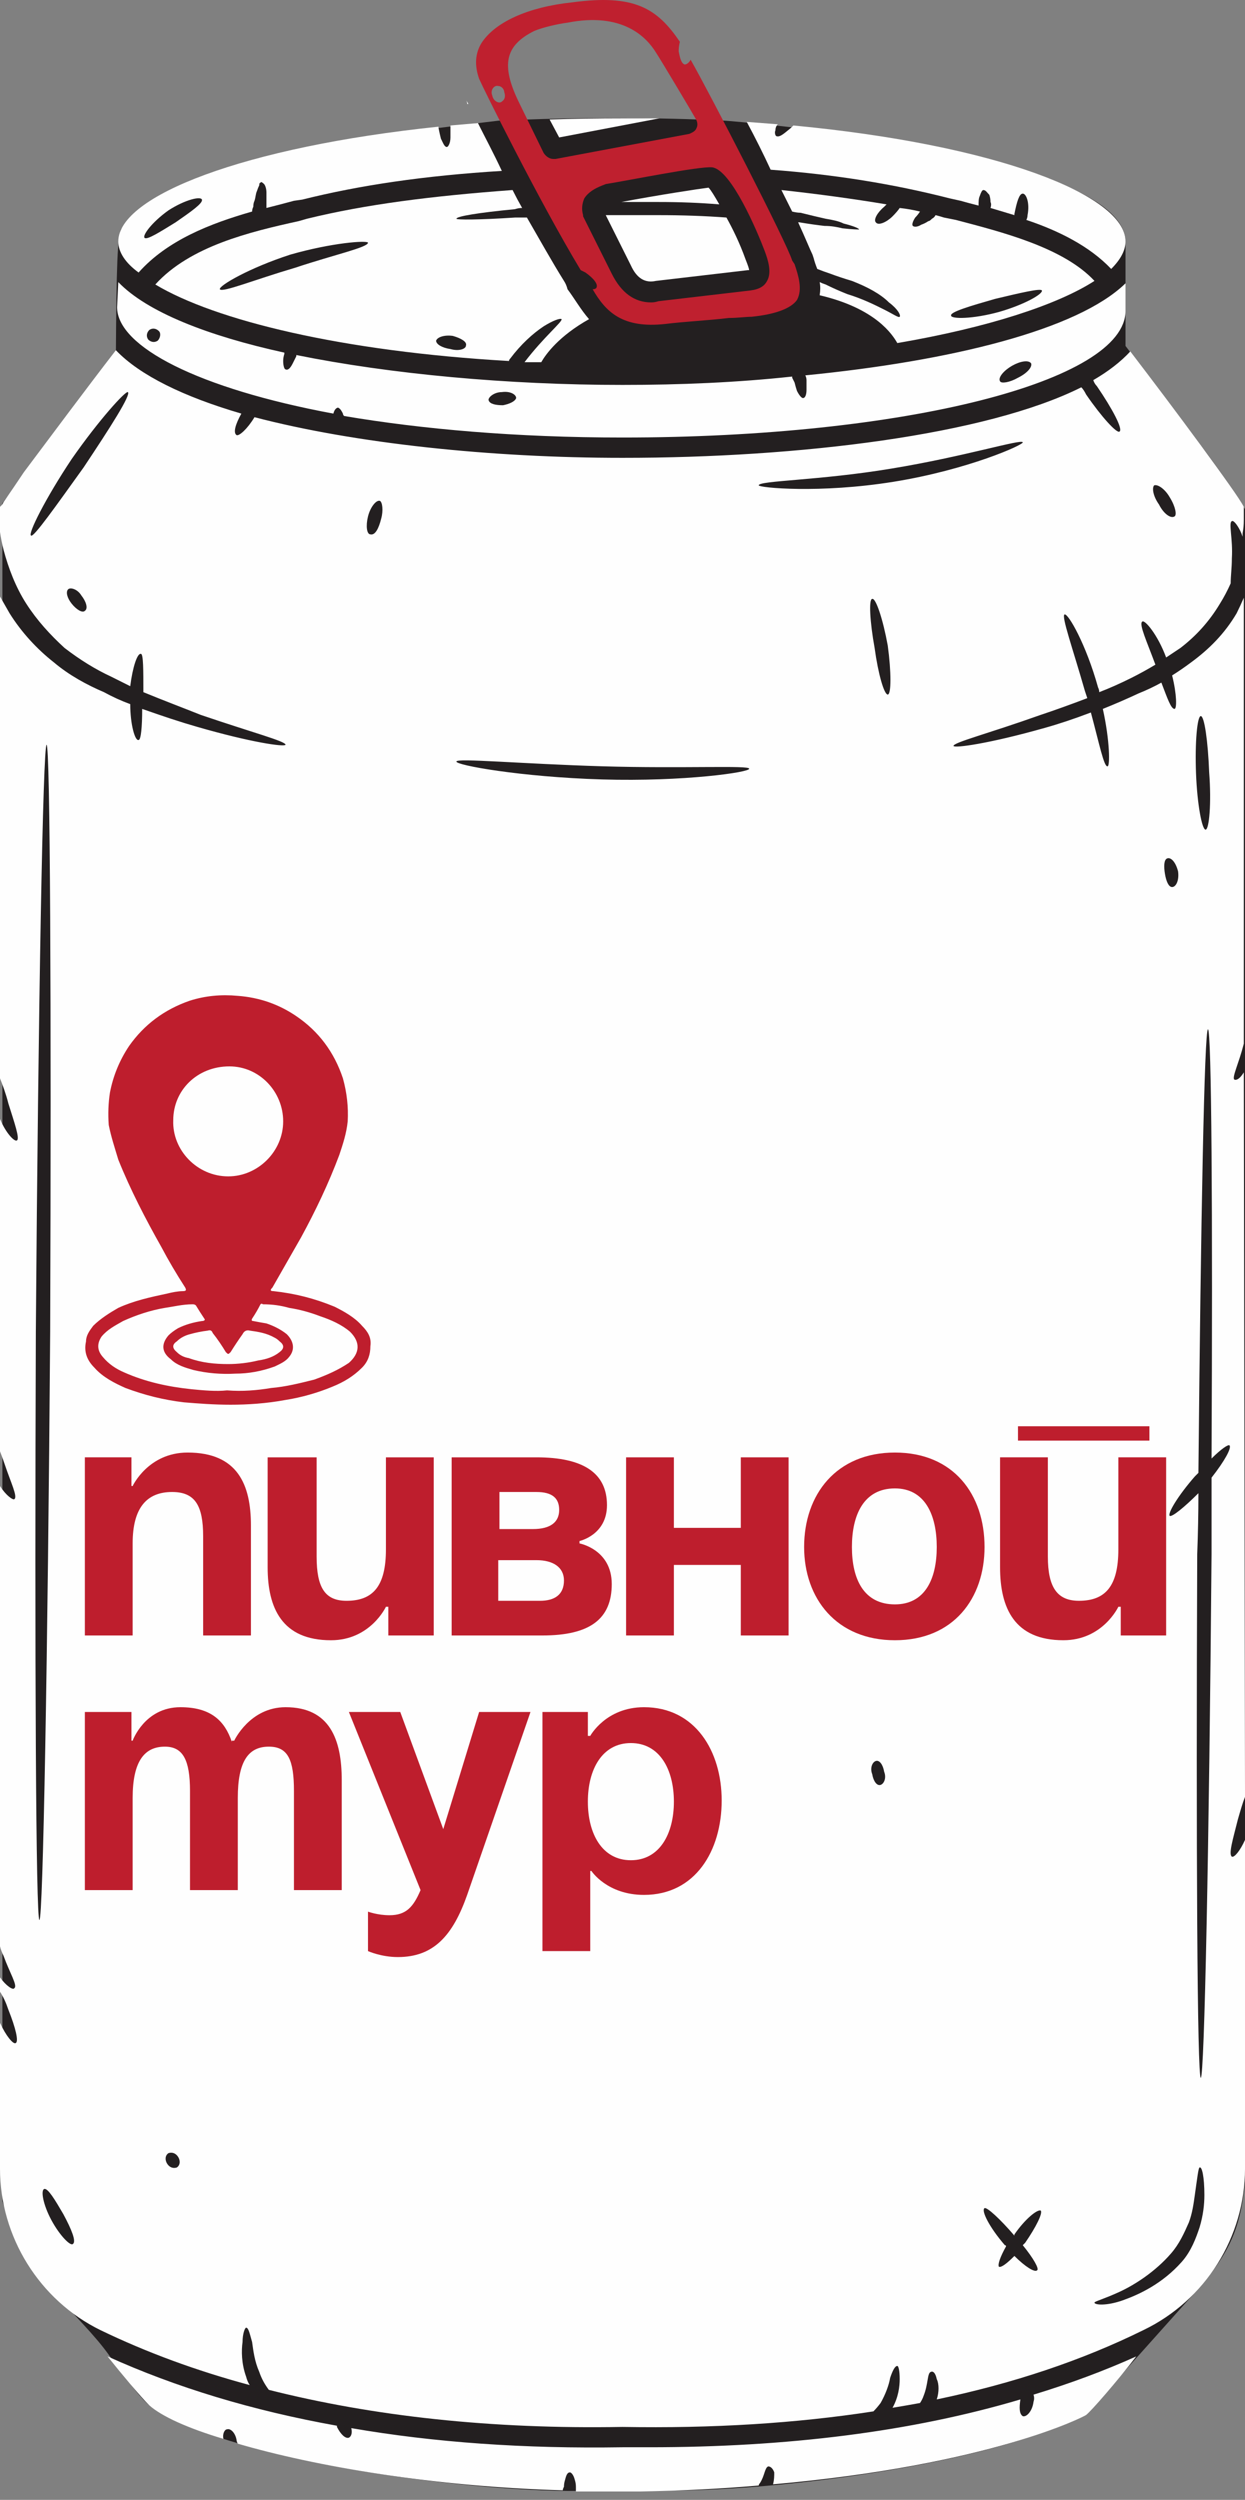
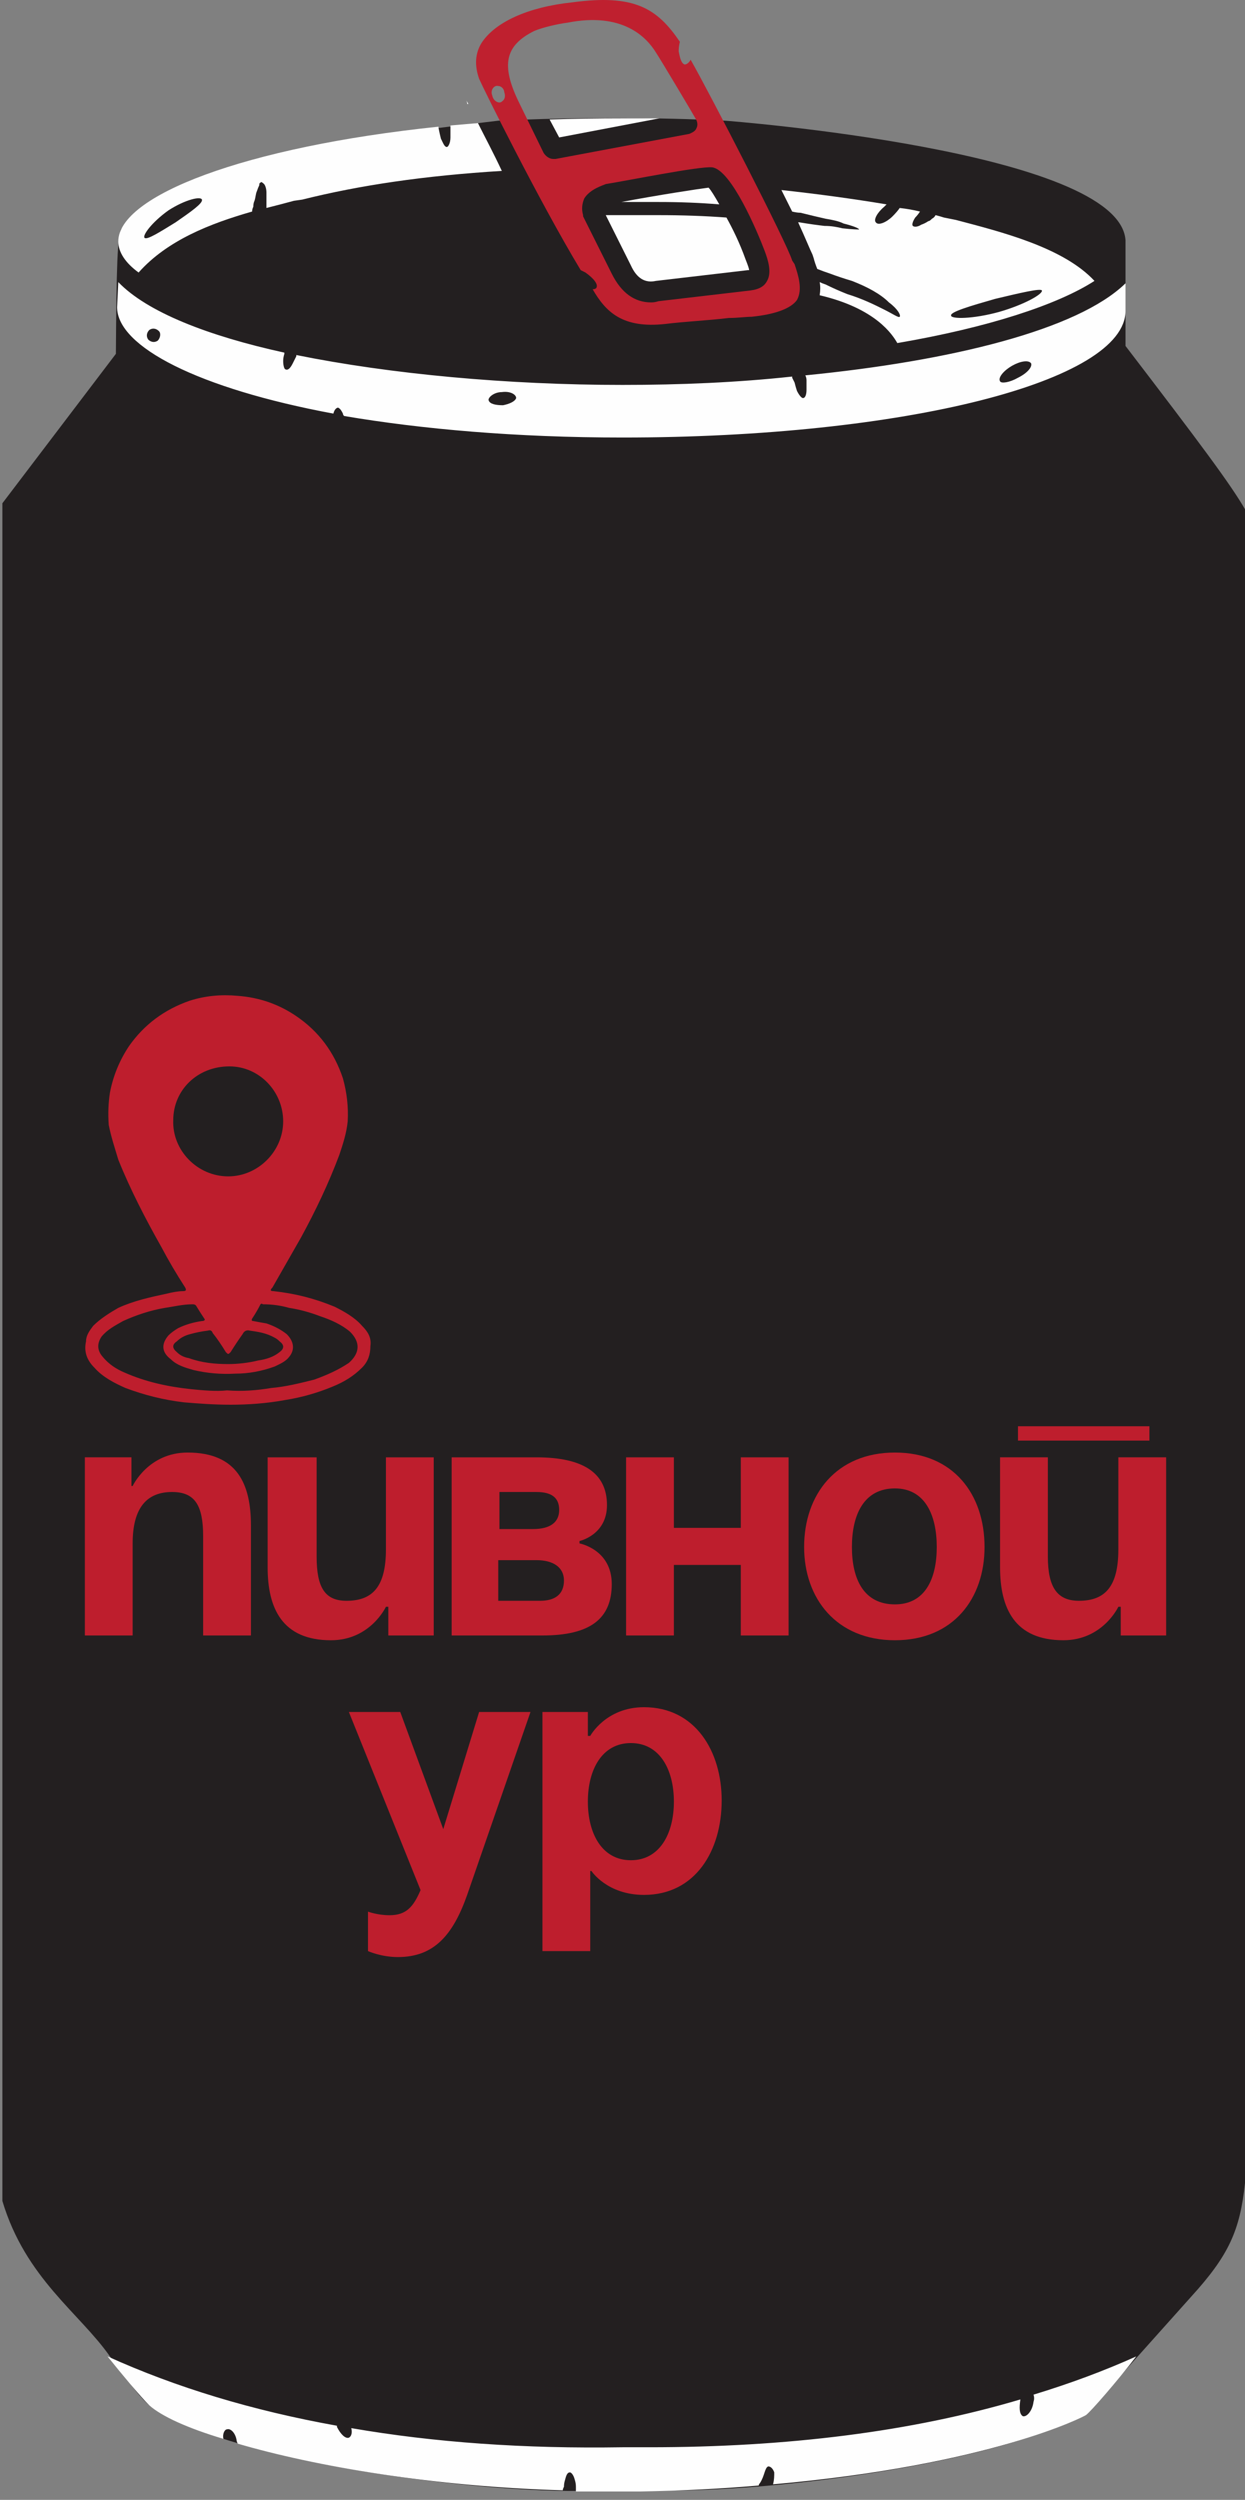
<svg xmlns="http://www.w3.org/2000/svg" width="299" height="600" viewBox="0 0 299 600" fill="none">
  <rect x="0" y="0" width="299" height="600" fill="#808080" stroke="none" />
  <path d="M299 0.274V122.228C295.472 116.142 288.277 106.499 270.305 83.036V57.664C268.87 36.143 174.177 28.969 174.177 28.969C174.177 28.969 149.786 27.535 119.656 28.969C70.964 34.716 46.292 38.789 29.267 54.795C28.151 55.873 27.97 64.738 27.832 84.925L0.572 120.793V0.274V600V528.262C6.114 546.799 19.104 555.149 26.398 565.566C35.006 577.044 35.006 578.479 46.484 582.783C75.179 594.261 132.569 600 149.786 597.13C169.873 600 238.741 592.826 261.697 578.479L286.087 551.218C295.119 541.31 297.793 535.348 299 523.958V600V0.274Z" fill="#231F20" />
  <path d="M111.91 24.091C112.101 24.282 112.197 24.569 112.197 24.952C112.388 24.952 112.484 24.952 112.484 24.952C112.293 24.569 112.101 24.282 111.91 24.091Z" fill="#FEFEFE" />
  <path d="M149.215 48.481C152.084 48.481 155.05 48.481 158.11 48.481C163.275 48.481 168.154 48.673 172.745 49.055C171.597 47.047 170.736 45.612 170.162 45.038C167.867 45.325 158.397 46.76 149.215 48.481Z" fill="#FEFEFE" />
  <path d="M248.212 574.749C248.404 575.323 248.404 575.897 248.212 576.47C247.925 578.766 246.491 580.201 245.63 579.914C244.769 579.34 244.769 577.905 245.056 575.897C218.944 583.644 189.101 587.375 155.815 587.375C153.71 587.375 151.606 587.375 149.502 587.375C125.972 587.757 104.259 586.227 84.364 582.783C84.651 583.931 84.364 584.792 83.79 585.079C82.929 585.366 81.781 584.218 80.921 582.496C80.921 582.305 80.921 582.209 80.921 582.209C60.643 578.575 42.278 573.027 25.826 565.566C29.27 569.871 33.574 575.036 35.869 577.331C38.739 579.914 45.052 582.783 53.66 585.366C53.373 584.218 53.947 583.07 54.521 583.07C55.382 582.783 56.53 583.931 56.817 585.653C56.817 585.844 56.913 586.131 57.104 586.514C75.755 591.966 104.164 596.844 135.154 597.705C135.154 597.514 135.25 597.227 135.441 596.844C135.441 596.27 135.537 595.696 135.728 595.122C136.015 593.974 136.302 593.401 136.876 593.401C137.163 593.401 137.737 593.974 138.024 595.122C138.215 595.696 138.311 596.27 138.311 596.844C138.311 597.227 138.311 597.609 138.311 597.992C143.476 597.992 148.641 597.992 153.806 597.992C163.945 597.8 173.414 597.322 182.214 596.557C182.214 596.366 182.31 596.174 182.501 595.983C183.649 594.261 183.649 592.253 184.51 591.966C185.083 591.966 185.657 592.54 185.944 593.401C185.944 594.261 185.944 595.122 185.657 596.27C237.882 591.679 260.551 579.914 260.838 579.627C261.986 578.766 268.012 571.879 272.89 565.566C265.238 569.01 257.012 572.071 248.212 574.749Z" fill="#FEFEFE" />
-   <path d="M228.125 47.621L230.708 48.194C232.047 48.577 233.482 48.96 235.012 49.342C235.012 48.481 235.012 47.621 235.299 47.047C235.586 46.186 235.873 45.612 236.16 45.612C236.734 45.612 237.021 46.186 237.595 46.76C237.786 47.334 237.882 47.908 237.882 48.481C238.073 48.864 238.073 49.342 237.882 49.916C239.795 50.49 241.708 51.064 243.621 51.638C243.621 51.447 243.621 51.351 243.621 51.351C244.195 48.481 244.768 46.473 245.629 46.473C246.49 46.473 247.351 48.768 246.777 51.638C246.777 52.02 246.681 52.403 246.49 52.786C254.238 55.368 261.698 59.099 266.863 64.551C269.159 62.255 270.307 60.055 270.307 57.951C270.307 46.76 239.029 34.708 190.535 30.117C190.344 30.308 190.152 30.499 189.961 30.691C188.526 31.838 187.378 32.986 186.517 32.699C186.231 32.699 185.944 31.838 186.231 31.265C186.231 30.691 186.422 30.212 186.804 29.83C184.318 29.639 181.831 29.447 179.344 29.256C181.352 32.986 183.361 37.004 185.083 40.734C200.578 41.882 214.639 44.177 228.125 47.621Z" fill="#FEFEFE" />
  <path fill-rule="evenodd" clip-rule="evenodd" d="M196.848 70.864C197.04 69.716 197.04 68.664 196.848 67.707C197.231 67.899 197.709 68.09 198.283 68.281C199.814 69.046 201.535 69.812 203.448 70.577C207.179 71.725 210.048 73.159 212.344 74.307C214.639 75.455 215.787 76.316 216.074 76.029C216.361 75.742 215.787 74.307 213.492 72.586C211.483 70.577 208.326 68.855 204.596 67.421C202.683 66.847 200.961 66.273 199.431 65.699C198.283 65.316 197.231 64.934 196.275 64.551C195.892 63.594 195.605 62.734 195.414 61.968L195.127 61.108C194.553 59.96 193.405 57.09 191.683 53.36C191.875 53.36 191.97 53.36 191.97 53.36C194.266 53.742 196.274 54.029 197.996 54.221C199.718 54.221 201.153 54.508 202.3 54.795C204.883 55.082 206.031 55.082 206.318 55.082C206.318 54.795 204.883 54.221 202.587 53.647C201.44 53.073 200.005 52.786 198.283 52.499C196.561 52.117 194.553 51.638 192.257 51.064C191.683 51.064 191.014 50.969 190.249 50.777C189.483 49.247 188.623 47.525 187.666 45.612C196.466 46.569 204.883 47.717 212.918 49.056C212.726 49.247 212.535 49.438 212.344 49.63C210.622 51.064 209.761 52.786 210.335 53.36C210.909 54.221 212.918 53.36 214.352 51.925C215.118 51.16 215.691 50.49 216.074 49.917C217.796 50.108 219.422 50.395 220.952 50.777C220.57 51.351 220.187 51.83 219.804 52.212C219.23 53.073 218.944 53.934 219.231 54.221C219.517 54.508 220.378 54.508 221.239 53.934C221.813 53.742 222.387 53.456 222.961 53.073C223.248 53.073 223.535 52.786 223.822 52.499C224.204 52.308 224.491 52.021 224.683 51.638C225.448 51.83 226.117 52.021 226.691 52.212L229.561 52.786C240.465 55.656 255.386 59.386 262.847 67.421C253.951 73.159 237.308 78.612 215.5 82.342C214.352 80.333 210.335 74.02 196.848 70.864ZM228.413 75.742C228.413 76.603 233.578 76.603 239.891 74.881C245.917 73.159 250.508 70.577 250.221 69.716C249.934 69.142 245.056 70.29 239.03 71.725C233.004 73.446 228.126 74.881 228.413 75.742Z" fill="#FEFEFE" />
  <path d="M158.106 51.637C153.706 51.637 149.498 51.637 145.48 51.637L151.506 63.689C152.941 66.845 154.95 67.993 157.532 67.419L179.627 64.836C179.819 64.836 179.914 64.836 179.914 64.836C179.914 64.549 179.628 63.689 179.054 62.254C177.619 58.237 175.897 54.793 174.462 52.211C169.297 51.828 163.845 51.637 158.106 51.637Z" fill="#FEFEFE" />
  <path fill-rule="evenodd" clip-rule="evenodd" d="M28.123 73.734L28.41 67.708C35.297 74.882 49.931 80.621 68.296 84.638C68.296 84.638 68.296 84.734 68.296 84.925C68.105 85.499 68.009 86.073 68.009 86.647C68.009 87.794 68.296 88.655 68.583 88.655C69.157 88.942 69.731 88.368 70.305 87.221C70.496 86.838 70.783 86.264 71.165 85.499C71.165 85.499 71.165 85.403 71.165 85.212C93.835 89.803 121.956 92.386 149.503 92.386C163.276 92.386 177.05 91.812 190.25 90.377C190.25 90.568 190.25 90.664 190.25 90.664C190.441 91.047 190.632 91.429 190.824 91.812C191.015 92.577 191.206 93.247 191.398 93.82C191.971 94.968 192.545 95.542 192.832 95.542C193.406 95.542 193.693 94.681 193.693 93.534C193.693 92.768 193.693 92.003 193.693 91.238C193.693 90.855 193.598 90.473 193.406 90.09C228.414 86.647 258.831 79.186 270.309 67.995V74.595C270.309 91.525 217.223 105.012 149.503 105.012C123.964 105.012 101.295 103.003 82.644 99.846C82.452 99.655 82.357 99.464 82.357 99.272C82.07 98.699 81.783 98.125 81.209 97.838C80.922 97.838 80.348 98.125 80.061 99.272C47.636 93.247 28.123 83.203 28.123 73.734ZM240.179 91.525C240.466 92.099 242.475 91.812 244.483 90.664C246.779 89.516 247.927 88.082 247.64 87.221C247.066 86.36 245.057 86.647 243.049 87.794C241.04 88.942 239.605 90.664 240.179 91.525ZM117.364 96.116C117.651 96.977 119.086 97.264 120.808 97.264C122.243 96.977 123.677 96.403 123.964 95.542C123.964 94.681 122.53 93.82 120.521 94.107C118.512 94.107 117.078 95.542 117.364 96.116ZM35.584 81.482C36.158 82.055 37.019 82.342 37.879 81.769C38.453 81.195 38.74 80.047 38.166 79.473C37.592 78.899 36.731 78.612 35.871 79.186C35.297 79.76 35.01 80.621 35.584 81.482Z" fill="#FEFEFE" />
-   <path fill-rule="evenodd" clip-rule="evenodd" d="M134.866 76.603C134.579 76.316 132.857 76.89 130.561 78.325C127.979 80.046 125.109 82.629 122.527 86.072C122.336 86.263 122.24 86.455 122.24 86.646C82.067 84.351 51.65 76.89 37.303 68.281C45.624 59.099 59.972 55.656 71.737 53.073L73.745 52.499C87.806 49.056 103.588 47.047 123.101 45.612C123.866 47.143 124.631 48.578 125.396 49.917C124.823 49.917 124.249 50.012 123.675 50.203C114.779 51.064 109.614 51.925 109.614 52.499C109.614 52.786 115.066 52.786 123.675 52.212C124.631 52.212 125.588 52.212 126.544 52.212C129.701 57.664 132.57 62.829 135.44 67.421C135.822 67.994 136.109 68.664 136.3 69.429C138.022 71.725 139.457 74.307 141.466 76.603C134.292 80.62 131.135 84.924 129.988 86.933C128.649 86.933 127.309 86.933 125.97 86.933C130.562 80.907 135.153 77.177 134.866 76.603ZM88.38 58.238C88.093 57.664 79.771 58.238 69.728 61.108C59.972 64.264 52.511 68.568 52.798 69.429C53.372 70.29 61.12 67.134 70.876 64.264C80.345 61.108 88.38 59.386 88.38 58.238ZM111.91 82.916C112.197 82.055 110.762 81.194 108.753 80.62C106.745 80.333 105.023 80.907 104.736 81.768C104.736 82.629 106.171 83.49 108.179 83.777C110.188 84.351 111.91 83.777 111.91 82.916Z" fill="#FEFEFE" />
  <path fill-rule="evenodd" clip-rule="evenodd" d="M28.408 57.949C28.408 47.045 58.538 35.28 105.311 30.402C105.311 30.593 105.311 30.689 105.311 30.689C105.502 31.645 105.693 32.506 105.885 33.271C106.459 34.419 106.746 35.28 107.319 35.28C107.606 35.28 108.18 34.419 108.18 32.984C108.18 32.219 108.18 31.358 108.18 30.402C108.18 30.402 108.18 30.306 108.18 30.115C110.476 29.924 112.676 29.732 114.78 29.541C116.502 32.984 118.51 36.715 120.519 41.019C101.867 42.167 86.372 44.462 72.599 47.906L70.59 48.193C68.486 48.767 66.286 49.341 63.99 49.914C63.99 49.532 63.99 49.054 63.99 48.48C63.99 47.715 63.99 46.949 63.99 46.184C63.99 45.323 63.703 44.462 63.416 44.175C62.842 43.602 62.555 43.602 62.555 43.889C62.268 43.889 62.268 44.175 62.268 44.462C62.077 44.845 61.886 45.323 61.694 45.897C61.407 46.471 61.407 47.332 61.12 48.193C60.929 48.575 60.834 49.054 60.834 49.627C60.642 50.01 60.547 50.393 60.547 50.775C50.503 53.645 40.173 57.662 33.286 65.41C30.13 63.114 28.408 60.532 28.408 57.949ZM34.721 57.088C35.295 57.662 38.451 55.654 42.182 53.358C45.912 50.775 48.782 48.767 48.495 47.906C48.208 47.045 44.477 47.906 40.46 50.488C36.443 53.358 34.147 56.514 34.721 57.088Z" fill="#FEFEFE" />
  <path d="M131.996 28.682L134.292 32.987L158.396 28.395C155.335 28.395 152.37 28.395 149.5 28.395C143.57 28.395 137.735 28.491 131.996 28.682Z" fill="#FEFEFE" />
  <path fill-rule="evenodd" clip-rule="evenodd" d="M115.644 10.317C118.8 5.439 126.548 1.708 137.452 0.561C152.373 -1.448 157.825 1.995 163.278 10.03C163.086 10.795 162.991 11.56 162.991 12.325C163.278 13.76 163.564 15.195 164.425 15.482C164.999 15.482 165.573 14.908 165.86 14.334C170.451 22.369 189.103 58.524 190.251 62.542L190.825 63.403C191.686 65.985 192.833 69.428 191.399 72.011C189.964 74.02 186.234 75.454 180.495 76.028C179.06 76.028 177.338 76.315 175.042 76.315C170.451 76.889 164.425 77.176 159.834 77.75C149.504 78.898 145.487 74.881 142.33 69.428C142.713 69.428 143 69.333 143.191 69.141C143.765 68.281 142.617 66.846 140.608 65.411C140.226 65.22 139.843 65.029 139.461 64.837C129.417 48.194 115.931 20.934 115.07 18.925C113.922 15.673 114.113 12.804 115.644 10.317ZM145.487 44.177C144.913 44.464 141.756 45.325 140.322 47.62C139.748 48.959 139.652 50.298 140.035 51.638C140.035 51.638 140.035 51.733 140.035 51.925L146.921 65.698C149.217 70.289 152.373 72.585 156.391 72.585C156.965 72.585 157.538 72.489 158.112 72.298L180.208 69.715C182.503 69.428 183.651 68.568 184.225 67.42C185.373 65.411 184.512 62.542 183.651 60.246C181.929 55.655 175.616 40.733 171.025 40.16C167.869 39.873 150.939 43.316 145.487 44.177ZM124.539 24.377L130.565 36.716C131.139 37.577 132 38.151 132.861 38.151C133.052 38.151 133.243 38.151 133.435 38.151L165.573 32.125C166.147 31.838 167.008 31.551 167.295 30.69C167.582 30.116 167.582 29.256 167.008 28.395C166.721 27.821 158.686 14.334 157.539 12.612C155.243 8.882 149.504 2.856 136.304 5.439C134.009 5.726 130.278 6.586 128.27 7.447C121.383 10.891 120.235 15.482 124.539 24.377ZM118.226 22.943C118.513 24.377 119.948 24.951 120.522 24.377C121.383 23.803 121.383 22.943 121.096 22.082C121.096 21.508 120.522 20.647 119.661 20.647C118.8 20.36 117.652 21.508 118.226 22.943Z" fill="#BF202F" />
-   <path fill-rule="evenodd" clip-rule="evenodd" d="M299.002 520.512C299.002 536.868 289.533 552.077 274.611 559.251C259.881 566.52 243.334 572.068 224.969 575.894C225.543 574.172 225.543 572.163 224.969 571.016C224.682 569.581 224.108 569.007 223.534 569.294C222.673 569.581 222.96 572.163 221.812 575.033C221.621 575.607 221.334 576.181 220.951 576.755C218.847 577.137 216.647 577.52 214.352 577.902C215.786 575.32 216.073 572.737 216.073 571.016C216.073 569.007 215.786 567.859 215.499 567.859C214.926 567.859 214.352 569.007 213.778 570.729C213.491 572.45 212.63 574.746 211.482 576.755C210.908 577.52 210.334 578.189 209.76 578.763C191.204 581.633 171.118 582.876 149.501 582.494C117.936 583.067 89.528 579.911 64.564 573.598C63.703 572.45 62.842 571.016 62.268 569.294C61.12 566.711 60.833 564.129 60.547 562.12C59.972 560.111 59.686 558.677 59.112 558.677C58.825 558.677 58.251 560.111 58.251 562.12C57.964 564.129 57.964 567.285 59.112 570.442C59.303 571.207 59.59 571.876 59.973 572.45C47.156 569.007 35.199 564.607 24.104 559.251C9.469 552.077 0 536.868 0 520.512V485.505C1.435 488.661 3.156 490.67 3.73 490.383C4.591 490.096 3.73 486.652 2.009 482.348C1.435 480.626 0.765 479.192 0 478.044V474.6C1.435 476.609 3.156 477.757 3.443 477.183C4.304 476.609 2.296 473.453 0.861 469.435C0.478 468.67 0.191 467.905 0 467.14V356.664C1.435 358.96 3.156 360.107 3.443 359.82C4.304 359.246 2.583 355.803 1.148 351.499C0.765 350.351 0.383 349.299 0 348.342V268.57C1.435 272.014 3.443 274.022 4.017 273.735C4.878 273.448 3.443 269.431 2.009 264.84C1.435 262.544 0.574 260.249 0 258.814V143.173C0.765 144.512 1.53 145.851 2.296 147.191C5.165 151.782 8.895 155.799 12.913 158.955C16.643 162.112 20.947 164.408 24.965 166.129C27.069 167.277 29.173 168.233 31.278 168.999C31.278 173.877 32.425 177.894 33.286 177.607C33.86 177.607 34.147 174.451 34.147 170.147C39.025 171.868 43.329 173.303 47.347 174.451C60.26 178.181 68.294 179.329 68.581 178.755C68.581 177.894 60.833 175.886 48.208 171.581C43.903 169.86 39.312 168.138 34.434 166.129C34.434 160.964 34.434 156.947 33.86 156.947C32.999 156.66 31.852 160.103 31.278 164.694C29.747 163.929 28.217 163.164 26.686 162.399C22.956 160.677 19.226 158.382 15.495 155.512C12.052 152.356 8.895 148.912 6.313 144.895C3.73 140.878 2.009 136.286 0.861 131.982C0.478 130.452 0.191 129.017 0 127.678V121.652C0.191 121.461 0.383 121.269 0.574 121.078L0.861 120.504C2.583 118.017 4.209 115.626 5.739 113.33C11.765 105.296 20.947 92.957 27.834 84.061C33.573 90.088 44.19 95.253 57.964 99.27C56.529 101.852 55.955 103.861 56.816 104.435C57.39 104.722 59.399 103 61.12 100.131C85.224 106.444 117.936 109.887 149.501 109.887C191.97 109.887 236.734 104.435 259.69 92.957C260.072 93.34 260.455 93.913 260.838 94.679C264.568 100.131 268.298 104.148 268.872 103.574C269.733 103 267.15 98.122 263.42 92.67C263.037 92.287 262.75 91.809 262.559 91.235C266.194 89.131 269.159 86.835 271.455 84.349C281.785 97.835 296.993 118.209 298.715 121.652V124.808C298.715 125.956 298.619 127.008 298.428 127.965C298.428 128.347 298.428 128.634 298.428 128.826C298.237 128.252 298.045 127.774 297.854 127.391C296.993 125.669 296.132 124.808 295.845 125.095C294.985 125.382 296.132 129.4 295.845 133.991C295.845 136.286 295.558 138.295 295.558 140.017C294.793 141.738 293.932 143.365 292.976 144.895C290.393 149.199 287.237 152.643 283.507 155.512C282.359 156.277 281.211 157.042 280.063 157.808C278.055 152.356 274.898 148.625 274.324 149.199C273.463 149.773 275.472 154.077 277.481 159.529C275.568 160.677 273.655 161.729 271.742 162.686C269.063 164.025 266.481 165.173 263.994 166.129C263.994 165.747 263.898 165.364 263.707 164.981C260.838 154.651 256.533 147.191 255.672 147.477C254.812 147.764 257.681 155.799 260.551 165.842C260.742 166.416 260.933 166.99 261.124 167.564C257.107 169.094 253.377 170.434 249.933 171.581C237.021 176.173 228.986 178.181 228.986 179.042C229.273 179.616 237.595 178.468 250.794 174.738C254.238 173.781 257.968 172.538 261.985 171.007C263.994 178.468 265.142 184.207 266.003 183.92C266.577 183.92 266.577 177.894 264.855 170.147C267.724 168.999 270.594 167.755 273.463 166.416C275.376 165.651 277.194 164.79 278.915 163.834C280.35 167.564 281.211 170.147 282.072 170.147C282.646 170.147 282.646 166.703 281.498 162.112C283.028 161.155 284.559 160.103 286.089 158.955C290.393 155.799 294.124 152.069 296.993 147.191C297.567 146.043 298.141 144.799 298.715 143.46V249.919C298.715 250.11 298.715 250.301 298.715 250.493C297.567 255.084 295.845 258.527 296.419 259.101C296.993 259.388 297.854 258.814 298.715 257.379L299.002 431.271C298.428 432.706 297.854 434.714 297.28 436.723C296.132 441.314 294.985 445.045 295.845 445.618C296.419 445.905 297.854 444.184 299.002 441.601V520.512ZM19.513 142.886C18.652 141.452 16.93 140.878 16.356 141.452C15.782 142.025 16.069 143.46 17.217 144.895C18.365 146.33 19.8 147.191 20.373 146.617C21.234 146.043 20.66 144.321 19.513 142.886ZM20.087 112.183C26.399 102.713 31.564 94.679 30.704 94.105C30.13 93.818 23.817 100.705 17.217 110.174C10.904 119.643 6.6 128.252 7.461 128.539C8.035 129.113 13.487 121.365 20.087 112.183ZM280.35 206.015C279.489 206.302 279.489 208.024 279.776 209.746C280.063 211.467 280.637 212.902 281.498 212.902C282.359 212.902 283.22 211.467 282.933 209.172C282.359 206.876 281.211 205.728 280.35 206.015ZM245.629 538.877C245.82 538.686 246.012 538.495 246.203 538.303C248.786 534.573 250.507 531.13 249.933 530.556C249.073 530.269 246.203 532.564 243.621 536.295C243.621 536.295 243.621 536.39 243.621 536.582C240.177 532.564 237.021 529.695 236.447 529.982C235.586 530.556 237.595 534.573 241.325 538.877C241.516 538.877 241.612 538.973 241.612 539.164C240.177 541.747 239.603 543.468 239.89 544.042C240.464 544.329 241.899 543.181 243.621 541.46C246.203 544.042 248.499 545.477 249.073 544.903C249.646 544.616 248.212 542.034 245.629 538.877ZM287.237 185.642C287.524 193.103 288.672 199.128 289.533 199.128C290.393 199.128 290.967 192.816 290.393 185.355C290.106 177.894 289.246 171.868 288.385 171.868C287.524 171.868 286.95 178.181 287.237 185.642ZM280.924 119.356C279.776 117.348 278.055 116.2 277.194 116.487C276.62 117.061 276.907 119.069 278.341 121.078C279.489 123.374 281.211 124.521 282.072 123.948C282.646 123.661 282.359 121.652 280.924 119.356ZM45.912 242.458C45.051 242.458 44.19 244.754 44.19 247.623C44.19 250.493 45.051 252.788 45.912 252.788C46.773 252.788 47.347 250.493 47.347 247.623C47.347 244.754 46.773 242.458 45.912 242.458ZM88.954 128.252C90.102 128.539 90.963 126.817 91.537 124.521C92.111 122.513 91.824 120.504 91.25 120.217C90.389 119.93 88.954 121.652 88.381 123.948C87.807 126.243 88.094 128.252 88.954 128.252ZM9.469 460.827C10.33 460.827 11.478 397.698 12.052 319.647C12.339 241.884 12.052 178.755 11.191 178.755C10.33 178.755 9.182 241.884 8.608 319.647C8.322 397.698 8.609 460.827 9.469 460.827ZM12.339 532.851C14.348 536.582 16.93 539.164 17.504 538.59C18.365 538.016 17.217 535.147 15.208 531.417C13.2 527.973 11.478 525.104 10.617 525.391C9.756 525.677 10.33 529.121 12.339 532.851ZM42.756 517.643C42.182 516.782 41.321 516.495 40.46 516.782C39.599 517.356 39.599 518.504 40.173 519.365C40.747 520.225 41.608 520.512 42.469 520.225C43.33 519.652 43.33 518.504 42.756 517.643ZM179.918 184.494C179.918 183.633 164.135 184.494 144.623 183.92C125.397 183.346 109.615 181.911 109.615 182.772C109.328 183.633 125.11 186.503 144.623 187.077C164.135 187.65 180.205 185.355 179.918 184.494ZM212.343 425.245C212.056 423.523 211.195 422.376 210.334 422.663C209.473 422.949 208.9 424.384 209.473 425.819C209.76 427.541 210.621 428.688 211.482 428.401C212.343 428.115 212.917 426.68 212.343 425.245ZM213.204 154.938C212.056 148.625 210.334 143.46 209.473 143.747C208.613 143.747 208.9 149.199 210.047 155.512C210.908 161.825 212.343 166.703 213.204 166.703C214.065 166.703 214.065 161.251 213.204 154.938ZM245.629 106.157C245.342 105.296 231.569 109.6 214.065 112.47C196.848 115.339 182.213 115.339 182.213 116.487C182.213 117.061 196.848 118.496 214.639 115.626C232.429 112.757 245.916 106.731 245.629 106.157ZM289.246 526.825C289.246 522.521 288.672 519.939 288.098 520.225C287.811 520.225 287.524 522.808 286.95 526.825C286.663 528.834 286.376 531.13 285.515 533.425C284.367 536.008 283.22 538.59 281.211 540.886C277.481 545.19 272.602 548.347 268.872 550.068C265.142 551.79 262.846 552.364 262.846 552.651C262.846 553.225 265.716 553.512 269.733 552.077C273.75 550.642 279.202 548.06 283.794 542.895C286.089 540.312 287.237 537.156 288.098 534.573C288.959 531.703 289.246 529.121 289.246 526.825ZM290.967 373.02C290.967 366.707 290.967 360.586 290.967 354.655C294.124 350.638 295.845 347.482 295.272 346.908C294.985 346.621 293.263 347.769 290.967 350.064C291.254 291.526 290.967 247.049 290.106 247.049C289.246 247.049 288.385 293.248 287.811 353.508C287.62 353.699 287.333 353.986 286.95 354.368C282.933 358.96 280.35 363.264 280.924 363.838C281.498 364.125 284.367 361.829 287.811 358.386C287.811 363.168 287.715 368.046 287.524 373.02C287.237 442.462 287.524 498.704 288.385 498.704C289.246 498.704 290.393 442.462 290.967 373.02Z" fill="#FEFEFE" />
  <path d="M20.379 349.778H31.57V356.665H31.857C31.857 356.665 35.587 348.63 45.057 348.63C57.108 348.63 60.265 356.378 60.265 366.134V392.533H48.787V368.716C48.787 361.256 46.778 358.099 41.326 358.099C35.3 358.099 31.857 361.83 31.857 370.438V392.533H20.379V349.778Z" fill="#BE1E2D" />
  <path d="M104.163 392.535H93.259V385.648H92.685C92.685 385.648 88.955 393.683 79.486 393.683C67.721 393.683 64.277 385.935 64.277 376.179V349.779H76.042V373.596C76.042 381.057 78.051 384.213 83.216 384.213C89.529 384.213 92.685 380.77 92.685 371.874V349.779H104.163V392.535Z" fill="#BE1E2D" />
  <path fill-rule="evenodd" clip-rule="evenodd" d="M108.469 349.779H128.842C140.033 349.779 145.772 353.51 145.772 361.257C145.772 368.431 139.172 369.866 139.172 369.866V370.44C139.172 370.44 146.92 371.874 146.92 380.196C146.92 388.518 141.755 392.535 130.277 392.535H108.469V349.779ZM127.981 366.996C132.286 366.996 134.294 365.275 134.294 362.405C134.294 359.536 132.573 358.101 128.842 358.101H119.947V366.996H127.981ZM119.66 374.457V384.213H129.703C133.146 384.213 135.442 382.779 135.442 379.335C135.442 376.179 132.86 374.457 128.842 374.457H119.66Z" fill="#BE1E2D" />
  <path d="M177.91 375.605H161.841V392.535H150.363V349.779H161.841V366.709H177.91V349.779H189.388V392.535H177.91V375.605Z" fill="#BE1E2D" />
  <path fill-rule="evenodd" clip-rule="evenodd" d="M214.927 348.63C228.988 348.63 236.449 358.673 236.449 371.299C236.449 383.638 228.988 393.681 214.927 393.681C200.867 393.681 193.119 383.638 193.119 371.299C193.119 358.673 200.867 348.63 214.927 348.63ZM214.927 385.073C222.101 385.073 224.971 379.047 224.971 371.299C224.971 363.551 222.101 357.238 214.927 357.238C207.467 357.238 204.597 363.551 204.597 371.299C204.597 379.047 207.467 385.073 214.927 385.073Z" fill="#BE1E2D" />
  <path d="M280.062 392.533H269.158V385.646H268.584C268.584 385.646 264.853 393.68 255.384 393.68C243.619 393.68 240.176 385.933 240.176 376.176V349.777H251.654V373.594C251.654 381.055 253.949 384.211 259.114 384.211C265.427 384.211 268.584 380.768 268.584 371.872V349.777H280.062V392.533ZM244.48 342.316H276.045V345.76H244.48V342.316Z" fill="#BE1E2D" />
-   <path d="M45.631 429.836C45.631 422.376 43.909 419.219 39.605 419.219C34.726 419.219 31.857 422.663 31.857 431.558V453.653H20.379V410.898H31.57V417.785H31.857C31.857 417.785 34.726 409.75 43.335 409.75C50.509 409.75 53.952 412.906 55.674 418.072V417.785H56.248C56.248 417.785 59.978 409.75 68.587 409.75C79.204 409.75 82.073 417.498 82.073 427.254V453.653H70.595V429.836C70.595 422.376 69.16 419.219 64.569 419.219C59.691 419.219 57.109 422.663 57.109 431.558V453.653H45.631V429.836Z" fill="#BE1E2D" />
  <path d="M112.195 454.802C108.752 464.558 104.161 469.723 95.552 469.723C91.535 469.723 88.378 468.288 88.378 468.288V458.819C88.378 458.819 90.674 459.68 93.543 459.68C97.561 459.68 99.282 457.671 101.004 453.654L83.787 410.898H96.126L106.456 439.019L115.065 410.898H127.404L112.195 454.802Z" fill="#BE1E2D" />
  <path fill-rule="evenodd" clip-rule="evenodd" d="M130.277 410.898H141.181V416.637H141.755C141.755 416.637 145.486 409.75 154.668 409.75C167.007 409.75 173.32 420.367 173.32 432.132C173.32 444.184 167.007 454.801 154.668 454.801C145.773 454.801 142.042 449.062 142.042 449.062H141.755V468.288H130.277V410.898ZM151.512 446.48C158.398 446.48 161.842 440.167 161.842 432.419C161.842 424.671 158.398 418.358 151.512 418.358C144.625 418.358 141.181 424.671 141.181 432.419C141.181 440.167 144.625 446.48 151.512 446.48Z" fill="#BE1E2D" />
  <path fill-rule="evenodd" clip-rule="evenodd" d="M55.382 337.152C51.365 337.152 47.635 336.865 44.191 336.579C39.313 336.005 34.722 334.857 30.131 333.135C27.548 331.987 24.679 330.553 22.67 328.257C20.948 326.535 20.087 324.527 20.661 321.944C20.661 320.509 21.522 319.361 22.383 318.214C24.105 316.492 26.401 315.057 28.409 313.909C32.139 312.188 36.157 311.327 40.174 310.466C41.322 310.179 42.757 309.892 43.904 309.892C44.765 309.892 44.765 309.605 44.478 309.031C42.374 305.779 40.461 302.527 38.739 299.275C35.009 292.675 31.279 285.501 28.409 278.328C27.548 275.458 26.687 272.876 26.113 270.006C25.922 267.328 26.018 264.745 26.4 262.258C27.166 258.241 28.696 254.511 30.992 251.067C34.626 245.902 39.505 242.268 45.626 240.163C49.261 239.016 53.087 238.633 57.104 239.016C62.269 239.398 66.956 241.024 71.165 243.894C76.521 247.528 80.251 252.502 82.356 258.815C83.312 262.258 83.695 265.702 83.504 269.145C83.216 272.015 82.356 274.597 81.495 277.18C78.912 284.067 75.756 290.666 72.312 296.979C70.017 300.997 67.721 305.014 65.426 309.031C64.852 309.605 64.852 309.892 65.713 309.892C70.878 310.466 75.469 311.614 80.347 313.623C82.643 314.77 85.225 316.205 86.947 318.214C88.382 319.648 89.242 321.083 88.956 323.092C88.956 325.1 88.382 326.822 86.947 328.257C84.938 330.266 82.643 331.7 79.773 332.848C76.33 334.283 72.312 335.431 68.582 336.005C63.991 336.865 59.4 337.152 55.382 337.152ZM54.522 333.709C58.252 333.996 61.695 333.709 65.139 333.135C68.582 332.848 72.025 331.987 75.469 331.126C78.625 329.979 81.208 328.831 83.79 327.109C86.373 324.814 86.66 322.231 84.077 319.648C82.069 317.927 79.486 316.779 76.904 315.918C74.417 314.962 71.93 314.292 69.443 313.909C67.434 313.336 65.426 313.049 63.13 313.049C62.939 312.857 62.747 312.857 62.556 313.049C61.982 314.196 61.313 315.344 60.547 316.492C60.356 316.875 60.452 317.066 60.834 317.066C61.791 317.257 62.843 317.449 63.991 317.64C65.713 318.214 67.434 319.075 68.869 320.222C70.591 321.944 70.878 323.953 69.443 325.674C68.582 326.822 67.147 327.396 65.999 327.97C62.843 329.118 59.687 329.692 56.53 329.692C53.087 329.883 49.739 329.596 46.487 328.831C44.478 328.257 42.47 327.683 41.035 326.248C38.739 324.527 38.739 322.518 40.461 320.509C41.035 319.935 41.8 319.361 42.757 318.788C44.478 317.927 46.487 317.353 48.496 317.066C49.069 317.066 49.356 316.779 49.069 316.492C48.304 315.344 47.635 314.292 47.061 313.336C46.774 313.049 46.487 313.049 46.2 313.049C43.904 313.049 41.609 313.622 39.6 313.909C36.157 314.483 32.713 315.631 29.557 317.066C27.548 318.214 25.826 319.075 24.392 320.796C23.244 322.518 23.34 324.144 24.679 325.674C26.113 327.396 27.835 328.544 29.844 329.405C35.009 331.7 40.461 332.848 45.913 333.422C48.782 333.709 51.939 333.996 54.522 333.709ZM68.008 269.145C68.008 261.972 62.269 255.946 55.095 255.946C47.348 255.946 41.609 261.685 41.609 268.858C41.322 276.032 47.348 282.345 54.809 282.345C61.982 282.345 68.008 276.319 68.008 269.145ZM54.809 327.396C57.104 327.396 59.687 327.109 61.982 326.535C63.991 326.248 65.713 325.674 67.147 324.527C68.295 323.666 68.295 322.805 67.147 321.944C66.765 321.561 66.382 321.274 65.999 321.083C63.991 319.935 61.982 319.648 59.974 319.362C59.208 319.17 58.635 319.457 58.252 320.222C57.295 321.561 56.339 322.996 55.382 324.527C54.809 325.1 54.809 325.1 54.235 324.527C53.374 323.092 52.226 321.37 51.078 319.935C50.887 319.361 50.504 319.17 49.93 319.362C48.4 319.553 46.965 319.84 45.626 320.222C44.478 320.509 43.331 321.083 42.47 321.944C41.322 322.709 41.322 323.57 42.47 324.527C43.235 325.292 44.191 325.77 45.339 325.961C48.496 327.109 51.652 327.396 54.809 327.396Z" fill="#BE1E2D" />
</svg>